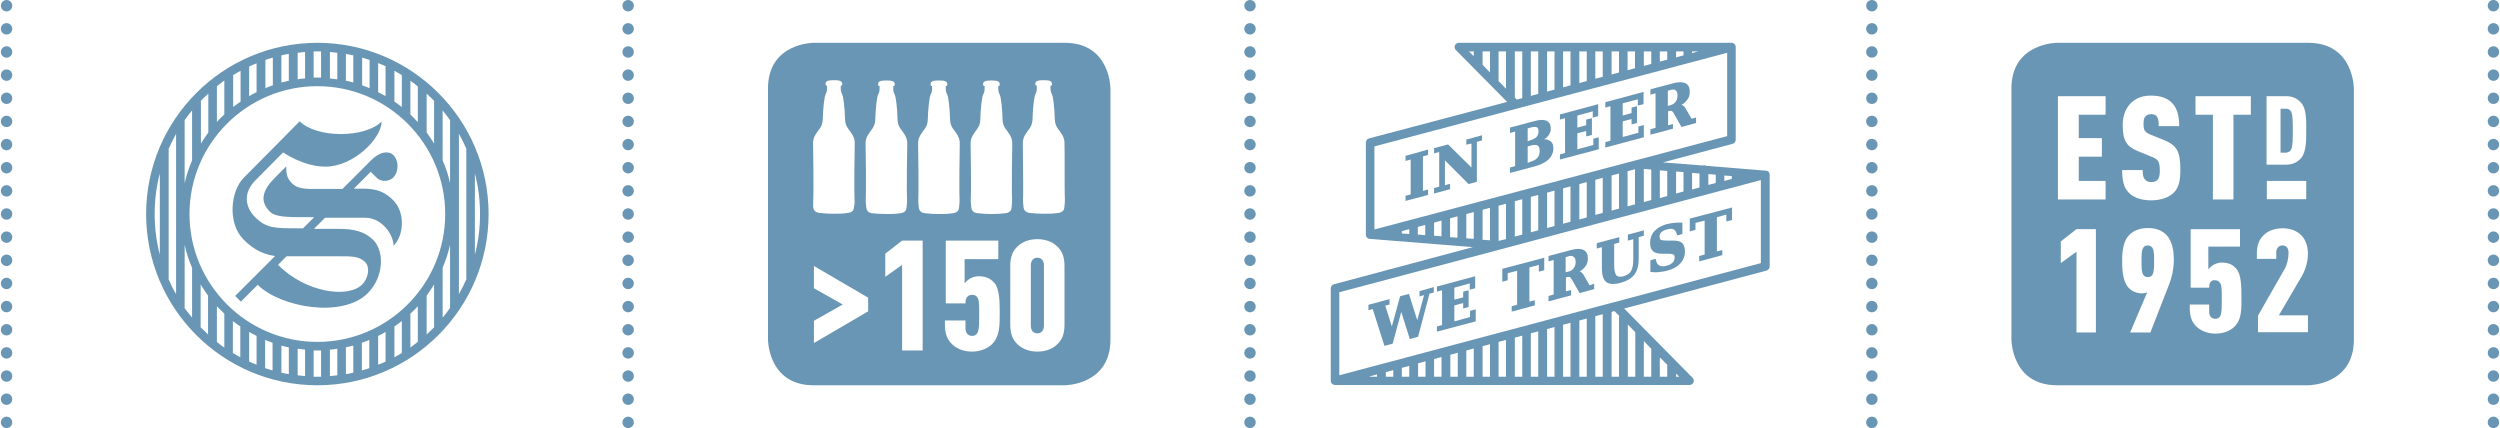
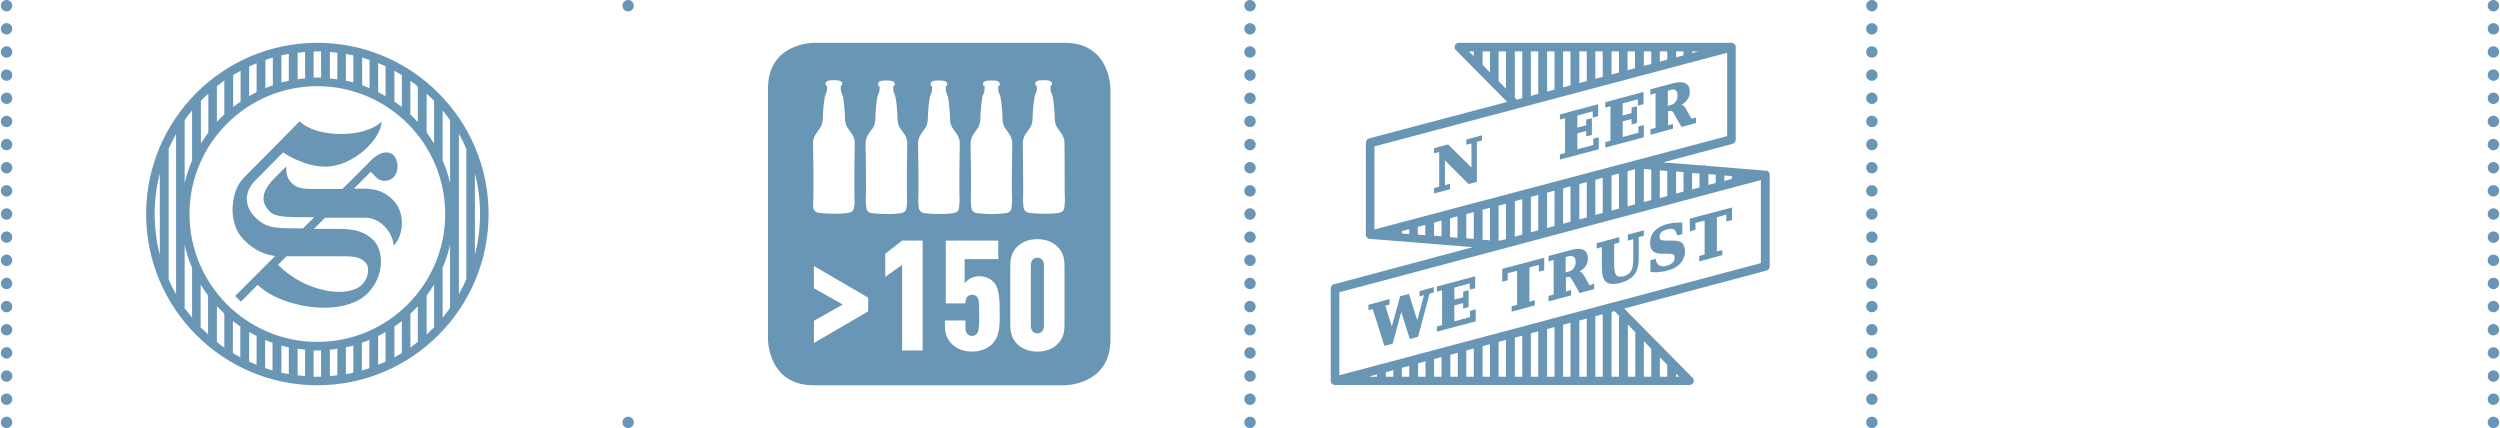
<svg xmlns="http://www.w3.org/2000/svg" xmlns:xlink="http://www.w3.org/1999/xlink" version="1.1" id="Ebene_1" x="0px" y="0px" viewBox="0 0 876 150" style="enable-background:new 0 0 876 150;" xml:space="preserve">
  <style type="text/css">
	.st0{fill:#6996B5;}
	
		.st1{clip-path:url(#SVGID_2_);fill:none;stroke:#6996B5;stroke-width:4;stroke-linecap:round;stroke-linejoin:round;stroke-dasharray:0,8.111;}
	.st2{clip-path:url(#SVGID_2_);fill:none;stroke:#6996B5;stroke-width:4;stroke-linecap:round;stroke-linejoin:round;}
	.st3{fill:none;stroke:#6996B5;stroke-width:4;stroke-linecap:round;stroke-linejoin:round;stroke-dasharray:0,8.111;}
	.st4{fill:none;stroke:#6996B5;stroke-width:4;stroke-linecap:round;stroke-linejoin:round;}
</style>
  <g>
    <g>
      <g>
        <g>
-           <path class="st0" d="M750.4,91.5c0,1.1-0.1,3.8,0.6,4.8c0.4,0.6,1,0.8,1.6,0.8c0.7,0,1.3-0.3,1.6-0.8c0.7-1.1,0.6-3.8,0.6-4.8      c0-1.1,0.1-3.6-0.6-4.7c-0.4-0.5-1-0.8-1.6-0.8c-0.7,0-1.3,0.3-1.6,0.8C750.3,87.8,750.4,90.4,750.4,91.5 M802.8,52.4      c0.6-1.1,0.6-4,0.6-6.7s0-5.5-0.6-6.6c-0.3-0.6-0.9-1-1.8-1h-1.9v15.4h1.9C801.9,53.4,802.5,53,802.8,52.4 M808.7,116.4h-17.5      v-5.8l9.3-16.3c0.8-1.3,1.4-3.5,1.4-5.8c0-1.7-0.9-2.5-2.1-2.5c-1.2,0-2.2,0.8-2.2,2.5v2.2h-6.8v-1.9c0-3.1,0.9-5,2.5-6.5      c1.6-1.6,4.1-2.3,6.5-2.3s4.5,0.6,6.2,2.1c1.6,1.4,2.7,3.7,2.7,6.8c0,2.5-0.8,5.5-2,7.6l-8.2,14h10.2V116.4z M808.1,69.8h-13.8      v-6.4h13.8V69.8z M808.1,45.7c0,3.1,0.1,7.5-1.8,9.7c-1.1,1.2-2.6,2.3-5.3,2.3h-6.8v-24h6.8c2.7,0,4.2,1.1,5.3,2.3      C808.3,38.2,808.1,42.6,808.1,45.7 M788.7,40.2h-6.1v29.7h-7.2V40.2h-6.1v-6.5h19.4V40.2z M774.1,100.5v0.3h-6.5V80.3h17.3v6.1      h-11.1v8c0.6-0.7,1.2-1.3,2-1.7c0.8-0.4,1.7-0.7,2.6-0.7c2.5,0,4,0.7,5.3,2.3c1.6,1.9,1.7,5.9,1.7,9.7c0,4.2,0.2,8-2.6,10.6      c-1.6,1.5-4,2.3-6.5,2.3c-2.4,0-4.8-0.8-6.5-2.3c-1.6-1.5-2.5-3.4-2.5-6.5v-1.4h6.8v2.5c0,1.7,0.9,2.5,2.1,2.5      c0.8,0,1.2-0.2,1.7-0.8c0.7-1,0.6-4.3,0.6-6.2c0-1.9,0.1-4.5-0.5-5.4c-0.4-0.7-1-1.1-1.8-1.1C775,98,774.1,98.9,774.1,100.5       M751.1,43.4c0,2.3,0.4,2.9,2.5,3.8l4.5,1.8c4.6,1.9,5.9,3.9,5.9,10.5c0,3.7-0.5,6.2-2.3,8c-1.6,1.6-4.4,2.7-7.9,2.7      c-3.6,0-6.2-1-7.8-2.6c-1.8-1.8-2.4-4.3-2.4-8h7.2c0,1.5,0.1,2.5,0.8,3.3c0.4,0.5,1.1,0.9,2.2,0.9c1.1,0,1.8-0.3,2.3-0.9      c0.5-0.6,0.7-1.6,0.7-3c0-3.5-0.6-4.1-3.2-5.1l-4.6-1.9c-3.7-1.5-5.2-3.5-5.2-9.1c0-3.4,1.1-6.1,3.2-8c1.7-1.5,3.9-2.3,6.7-2.3      c3.2,0,5.5,0.8,7.1,2.3c2,1.8,2.8,4.7,2.8,8.4h-7.2c0-1.3,0-2.4-0.6-3.3c-0.4-0.6-1-0.9-2.1-0.9c-1,0-1.7,0.4-2.1,1      C751.2,41.5,751.1,42.2,751.1,43.4 M737.8,69.9h-16.7V33.7h16.7v6.5h-9.4v8.2h8.1v6.5h-8.1v8.5h9.4V69.9z M722.1,84.6l5.5-4.3      h6.8v36.2h-6.8V88.2l-5.5,4V84.6z M743.6,91.4c0-4.4,0.7-6.5,1.7-8.1c1.6-2.4,4.4-3.4,7.4-3.4c3.4,0,5.8,1.3,7.2,3.4      c1.3,2.1,1.8,4.3,1.8,8.1c0,2.8-0.7,5.8-1.5,7.9l-6.7,17.2h-7.1l6-14.1c-0.5,0.3-1.3,0.4-1.8,0.4c-2,0-3.9-0.8-5.2-2.5      C744.2,98.4,743.6,96.2,743.6,91.4 M824.8,119V31c0,0,0-16-16-16h-88c0,0-16,0-16,16v88c0,0,0,16,16,16h88      C808.8,135,824.8,135,824.8,119" />
-         </g>
+           </g>
      </g>
      <g>
        <g>
          <defs>
            <rect id="SVGID_1_" x="-8.7" y="-7" width="22" height="158" />
          </defs>
          <clipPath id="SVGID_2_">
            <use xlink:href="#SVGID_1_" style="overflow:visible;" />
          </clipPath>
          <line class="st1" x1="2.3" y1="10.1" x2="2.3" y2="143.9" />
          <path class="st2" d="M2.3,148L2.3,148 M2.3,2L2.3,2" />
        </g>
      </g>
      <g>
        <g>
          <line class="st3" x1="438" y1="10.1" x2="438" y2="143.9" />
          <path class="st4" d="M438,148L438,148 M438,2L438,2" />
        </g>
      </g>
      <g>
        <g>
-           <line class="st3" x1="220.1" y1="10.1" x2="220.1" y2="143.9" />
          <path class="st4" d="M220.1,148L220.1,148 M220.1,2L220.1,2" />
        </g>
      </g>
      <g>
        <g>
          <line class="st3" x1="655.9" y1="10.1" x2="655.9" y2="143.9" />
          <path class="st4" d="M655.9,148L655.9,148 M655.9,2L655.9,2" />
        </g>
      </g>
      <g>
        <g>
          <line class="st3" x1="873.7" y1="10.1" x2="873.7" y2="143.9" />
          <path class="st4" d="M873.7,148L873.7,148 M873.7,2L873.7,2" />
        </g>
      </g>
      <g>
        <g>
          <path class="st0" d="M373.1,68.8c0.1,1.4,0,2.6-0.1,3.4c-0.1,0.7,0,2.1-2.1,2.4c-2,0.3-3.3,0.3-5.1,0.3c-1.8,0-3.1-0.1-5.1-0.3      c-2-0.3-2-1.7-2.1-2.4c-0.1-0.8-0.2-2-0.1-3.4c0.1-1.4-0.1-16.1-0.1-18.5c-0.1-2.4,1.4-3.9,2.5-5.5c1.1-1.6,0.9-3.6,1-5.5      c0.1-1.9,0.4-4.2,0.6-5.3c0.2-1,0.8-1.7,0.8-2.7v-1.3c-0.1,0-0.2,0-0.2,0c-0.2,0-0.3-0.1-0.3-0.3c0-0.2-0.1-0.7,0.2-1      c0.3-0.4,0.9-0.6,2.7-0.6c1.8,0,2.3,0.2,2.7,0.6c0.3,0.4,0.2,0.8,0.2,1c0,0.2-0.1,0.3-0.3,0.3c0,0-0.1,0-0.2,0v1.3      c0,1,0.6,1.7,0.8,2.7c0.2,1,0.5,3.4,0.6,5.3c0.1,1.9-0.1,3.9,1,5.5c1.1,1.6,2.6,3.1,2.5,5.5C373.1,52.7,373,67.4,373.1,68.8       M373,113.8c0,3.4-0.9,5.3-2.6,6.9c-1.7,1.7-4.3,2.5-6.9,2.5s-5.1-0.8-6.9-2.5c-1.7-1.6-2.6-3.6-2.6-6.9V93.2      c0-3.4,0.9-5.3,2.6-6.9c1.7-1.7,4.3-2.5,6.9-2.5s5.1,0.8,6.9,2.5c1.7,1.6,2.6,3.6,2.6,6.9V113.8z M347.5,75      c-1.8,0-3.1-0.1-5.1-0.3c-2-0.3-2-1.7-2.1-2.4c-0.1-0.8-0.2-2-0.1-3.4c0.1-1.4,0-16.1-0.1-18.5c-0.1-2.4,1.4-3.9,2.5-5.5      c1.1-1.6,0.9-3.6,1-5.5c0.1-1.9,0.4-4.2,0.6-5.3c0.2-1,0.8-1.7,0.8-2.7v-1.3c-0.1,0-0.2,0-0.2,0c-0.2,0-0.3-0.1-0.3-0.3      c0-0.2-0.1-0.7,0.2-1c0.3-0.4,0.9-0.6,2.7-0.6c1.8,0,2.3,0.2,2.7,0.6c0.3,0.4,0.2,0.8,0.2,1c0,0.2-0.1,0.3-0.3,0.3      c0,0-0.1,0-0.2,0v1.3c0,1,0.6,1.7,0.8,2.7c0.2,1,0.5,3.4,0.6,5.3c0.1,1.9-0.1,3.9,1,5.5c1.1,1.6,2.6,3.1,2.5,5.5      c-0.1,2.4-0.2,17.1-0.1,18.5c0.1,1.4,0,2.6-0.1,3.4c-0.1,0.7,0,2.1-2.1,2.4C350.6,74.9,349.3,75,347.5,75 M347.5,120.7      c-1.7,1.6-4.3,2.5-6.9,2.5c-2.6,0-5.1-0.8-6.9-2.5c-1.7-1.6-2.6-3.6-2.6-6.9v-1.5h7.2v2.7c0,1.8,1,2.7,2.3,2.7      c0.8,0,1.3-0.2,1.8-0.9c0.8-1,0.7-4.5,0.7-6.6s0.1-4.8-0.5-5.8c-0.4-0.8-1.1-1.1-2-1.1c-1.3,0-2.3,0.9-2.3,2.7v0.3h-6.9V84.3      h18.4v6.5H338v8.5c0.6-0.7,1.3-1.4,2.1-1.8c0.8-0.4,1.8-0.7,2.8-0.7c2.6,0,4.2,0.8,5.6,2.4c1.7,2.1,1.8,6.3,1.8,10.3      C350.3,113.9,350.4,117.9,347.5,120.7 M324,74.7c-2-0.3-2-1.7-2.1-2.4c-0.1-0.8-0.2-2-0.1-3.4c0.1-1.4,0-16.1-0.1-18.5      c-0.1-2.4,1.4-3.9,2.5-5.5c1.1-1.6,0.9-3.6,1-5.5c0.1-1.9,0.4-4.2,0.6-5.3c0.2-1,0.8-1.7,0.8-2.7v-1.3c-0.1,0-0.2,0-0.2,0      c-0.2,0-0.3-0.1-0.3-0.3c0-0.2-0.1-0.7,0.2-1c0.3-0.4,0.9-0.6,2.7-0.6c1.8,0,2.3,0.2,2.7,0.6c0.3,0.4,0.2,0.8,0.2,1      c0,0.2-0.1,0.3-0.3,0.3c0,0-0.1,0-0.2,0v1.3c0,1,0.6,1.7,0.8,2.7c0.2,1,0.5,3.4,0.6,5.3c0.1,1.9-0.1,3.9,1,5.5      c1.1,1.6,2.6,3.1,2.5,5.5c-0.1,2.4-0.2,17.1-0.1,18.5c0.1,1.4,0,2.6-0.1,3.4c-0.1,0.7,0,2.1-2.1,2.4c-2,0.3-3.3,0.3-5.1,0.3      C327.2,75,326,74.9,324,74.7 M323.3,122.8h-7.2v-30l-5.9,4.2v-8.1l5.9-4.6h7.2V122.8z M303.5,72.3c-0.1-0.8-0.2-2-0.1-3.4      c0.1-1.4,0-16.1-0.1-18.5c-0.1-2.4,1.4-3.9,2.5-5.5c1.1-1.6,0.9-3.6,1-5.5c0.1-1.9,0.4-4.2,0.6-5.3c0.2-1,0.8-1.7,0.8-2.7v-1.3      c-0.1,0-0.2,0-0.2,0c-0.2,0-0.3-0.1-0.3-0.3c0-0.2-0.1-0.7,0.2-1c0.3-0.4,0.9-0.6,2.7-0.6c1.8,0,2.3,0.2,2.7,0.6      c0.3,0.4,0.2,0.8,0.2,1c0,0.2-0.1,0.3-0.3,0.3c0,0-0.1,0-0.2,0v1.3c0,1,0.6,1.7,0.8,2.7c0.2,1,0.5,3.4,0.6,5.3s-0.1,3.9,1,5.5      c1.1,1.6,2.6,3.1,2.5,5.5c-0.1,2.4-0.2,17.1-0.1,18.5c0.1,1.4,0,2.6-0.1,3.4c-0.1,0.7,0,2.1-2.1,2.4c-2,0.3-3.3,0.3-5.1,0.3      c-1.8,0-3.1-0.1-5.1-0.3C303.6,74.4,303.6,72.9,303.5,72.3 M304.2,109.1l-19,11.1v-7.8l10.1-5.7l-10.1-5.7v-7.8l19,11.1V109.1z       M285,68.8c0.1-1.4,0-16.1-0.1-18.5c-0.1-2.4,1.4-3.9,2.5-5.5c1.1-1.6,0.9-3.6,1-5.5c0.1-1.9,0.4-4.2,0.6-5.3      c0.2-1,0.8-1.7,0.8-2.7v-1.3c-0.1,0-0.2,0-0.2,0c-0.2,0-0.3-0.1-0.3-0.3c0-0.2-0.1-0.7,0.2-1c0.3-0.4,0.9-0.6,2.7-0.6      c1.8,0,2.3,0.2,2.7,0.6c0.3,0.4,0.2,0.8,0.2,1c0,0.2-0.1,0.3-0.3,0.3c0,0-0.1,0-0.2,0v1.3c0,1,0.6,1.7,0.8,2.7      c0.2,1,0.5,3.4,0.6,5.3c0.1,1.9-0.1,3.9,1,5.5c1.1,1.6,2.6,3.1,2.5,5.5c-0.1,2.4-0.2,17.1-0.1,18.5c0.1,1.4,0.1,2.6-0.1,3.4      c-0.1,0.7,0,2.1-2.1,2.4c-2,0.3-3.3,0.3-5.1,0.3c-1.8,0-3.1-0.1-5.1-0.3c-2-0.3-2-1.7-2.1-2.4C285,71.5,284.9,70.3,285,68.8       M373.1,15h-88c0,0-16,0-16,16v88c0,0,0,16,16,16h88c0,0,16,0,16-16V31C389.1,31,389.1,15,373.1,15" />
          <path class="st0" d="M363.5,90.3c-1.3,0-2.3,0.9-2.3,2.7v21.1c0,1.8,1,2.7,2.3,2.7c1.3,0,2.3-0.9,2.3-2.7V93      C365.8,91.2,364.8,90.3,363.5,90.3" />
        </g>
      </g>
      <g>
        <g>
          <path class="st0" d="M617,92.2l-147.7,39.3v-29.1L617,63.1V92.2z M567.4,110.7c0,0.1-0.1,0.2-0.1,0.3V132h-2.6v-22.7l1-0.3      L567.4,110.7z M587.3,132v-1.1l1.1,1.1H587.3z M573,116.4V132h-2.6v-18.3L573,116.4C573,116.4,573,116.4,573,116.4 M581.6,125.2      l2.6,2.6v4.2h-2.6V125.2z M578.6,132H576v-12.5l2.6,2.7V132z M482.5,132h-2.6v-0.1l2.6-0.7V132z M488.2,132h-2.6v-1.6l2.6-0.7      V132z M493.8,132h-2.6v-3.1l2.6-0.7V132z M499.5,132h-2.6v-4.7l2.6-0.7V132z M505.1,132h-2.6v-6.2l2.6-0.7V132z M510.8,132h-2.6      v-7.7l2.6-0.7V132z M516.4,132h-2.6v-9.2l2.6-0.7V132z M522.1,132h-2.6v-10.7l2.6-0.7V132z M527.7,132h-2.6v-12.2l2.6-0.7V132z       M533.4,132h-2.6v-13.7l2.6-0.7V132z M539,132h-2.6v-15.2l2.6-0.7V132z M544.7,132h-2.6v-16.7l2.6-0.7V132z M550.3,132h-2.6      v-18.2l2.6-0.7V132z M556,132h-2.6v-19.7l2.6-0.7V132z M561.6,110.1V132H559v-21.2L561.6,110.1z M481.6,51.3l123.6-32.8v29.2      L481.6,80.4V51.3z M516.4,18v1.7l-1.7-1.7H516.4z M592.9,18h2.2l-2.2,0.6V18z M587.3,18h2.6v1.4l-2.6,0.7V18z M581.6,18h2.6v2.9      l-2.6,0.7V18z M576,18h2.6v4.4l-2.6,0.7V18z M570.3,18h2.6v5.9l-2.6,0.7V18z M564.7,18h2.6v7.4l-2.6,0.7V18z M559,18h2.6v8.9      l-2.6,0.7V18z M553.4,18h2.6v10.4l-2.6,0.7V18z M547.7,18h2.6v11.9l-2.6,0.7V18z M542.1,18h2.6v13.4l-2.6,0.7V18z M536.4,18h2.6      v14.9l-2.6,0.7V18z M531.5,34.9l-0.7-0.7V18h2.6v16.4L531.5,34.9z M522.1,25.4l-2.6-2.7V18h2.6V25.4z M525.1,18h2.6v13.1      l-2.6-2.7V18z M604.2,61.5l2.6,0.2v1l-2.6,0.7V61.5z M598.6,61l2.6,0.2v2.9l-2.6,0.7V61z M592.9,60.6l2.6,0.2v4.8c0,0,0,0,0,0.1      l-2.6,0.7V60.6z M587.3,60.1l2.6,0.2v6.8l-2.6,0.7V60.1z M581.6,59.7l2.6,0.2v8.8l-2.6,0.7V59.7z M576,59.2l2.6,0.2v10.7      l-2.6,0.7V59.2z M570.3,60l2.6-0.7v12.3l-2.6,0.7V60z M564.7,61.5l2.6-0.7v12.3l-2.6,0.7V61.5z M559,63l2.6-0.7v12.3l-2.6,0.7      V63z M553.4,64.5l2.6-0.7v12.4l-2.6,0.7V64.5z M547.7,66l2.6-0.7v12.4l-2.6,0.7V66z M542.1,67.5l2.6-0.7v12.4l-2.6,0.7V67.5z       M536.4,69l2.6-0.7v12.4l-2.6,0.7V69z M530.8,70.5l2.6-0.7v12.4l-2.6,0.7V70.5z M525.1,84.4V72.5c0-0.1,0-0.3-0.1-0.4l2.7-0.7      v12.4L525.1,84.4z M513.8,75l2.6-0.7v9.4c0,0,0,0,0,0l-2.6-0.2V75z M508.1,76.5l2.6-0.7v7.5l-2.6-0.2V76.5z M502.5,78l2.6-0.7      v5.5l-2.6-0.2V78z M496.8,79.5l2.6-0.7v3.6l-2.6-0.2V79.5z M491.2,81l2.6-0.7V82l-2.6-0.2V81z M519.4,84c0-0.1,0.1-0.2,0.1-0.3      V73.5l2.6-0.7v11.4L519.4,84z M620,60.7C620,60.6,620,60.6,620,60.7c-0.1-0.3-0.2-0.4-0.3-0.5c0,0,0,0,0,0      c-0.1-0.1-0.1-0.1-0.2-0.2c-0.1,0-0.1-0.1-0.2-0.1c0,0,0,0-0.1,0c-0.2-0.1-0.3-0.1-0.5-0.1c0,0,0,0,0,0l-20.9-1.7      c-0.2-0.1-0.4-0.2-0.7-0.2c-0.1,0-0.3,0-0.4,0.1l-14-1.1l24.4-6.5c0.7-0.2,1.1-0.8,1.1-1.5V16.5c0-0.2,0-0.4-0.1-0.5      c0,0,0-0.1,0-0.1c-0.1-0.2-0.2-0.3-0.3-0.4c0,0,0,0-0.1-0.1c0,0-0.1-0.1-0.1-0.1c-0.1-0.1-0.2-0.1-0.3-0.2c0,0,0,0,0,0      c-0.2-0.1-0.3-0.1-0.5-0.1c0,0,0,0,0,0h-95.6c-0.6,0-1.2,0.4-1.4,0.9c-0.2,0.6-0.1,1.2,0.3,1.6l18,18.2l-48.4,12.8      c-0.7,0.2-1.1,0.8-1.1,1.5v32.3c0,0.1,0,0.3,0.1,0.4c0,0,0,0.1,0,0.1c0.1,0.2,0.1,0.3,0.3,0.4c0,0,0,0,0,0      c0.1,0.1,0.1,0.1,0.2,0.2c0,0,0.1,0,0.1,0.1c0.1,0,0.1,0.1,0.2,0.1c0.1,0.1,0.2,0.1,0.4,0.1c0,0,0.1,0,0.1,0l36.1,2.9l-48.7,13      c-0.7,0.2-1.1,0.8-1.1,1.5v32.3c0,0.2,0,0.4,0.1,0.5c0,0,0,0.1,0,0.1c0.1,0.2,0.2,0.3,0.3,0.4c0,0,0,0,0.1,0.1      c0,0,0.1,0.1,0.1,0.1c0.1,0.1,0.1,0.1,0.2,0.1c0.1,0,0.1,0.1,0.2,0.1c0.2,0.1,0.4,0.1,0.5,0.1H592c0.6,0,1.2-0.4,1.4-0.9      c0.2-0.6,0.1-1.2-0.3-1.6l-24-24.3l49.9-13.3c0.7-0.2,1.1-0.8,1.1-1.5V61.1C620.1,61,620,60.8,620,60.7" />
          <polygon class="st0" points="497.4,103.9 499,103.4 496.6,112.2 493.7,103 490.6,103.8 487.7,114.4 485.4,107.1 486.9,106.7       486.9,104.8 479.5,106.8 479.5,108.7 481,108.3 485.1,121.2 488,120.4 491,109.3 494,118.8 496.9,118 500.9,102.9 502.4,102.5       502.4,100.6 497.4,102     " />
          <path class="st0" d="M586.3,84.3l-2.1,0c-1.6,0-2.1-0.2-2.3-0.3c-0.2-0.2-0.4-0.5-0.4-1.1c0-0.6,0.2-1.1,0.6-1.5      c0.4-0.4,1.1-0.8,2-1c1.1-0.3,1.9-0.3,2.4,0c0.5,0.3,0.9,0.9,1.1,1.8l0.1,0.3l1.8-0.5V78l-0.3,0c-1,0-1.9,0-2.8,0.1      c-0.9,0.1-1.8,0.3-2.6,0.5c-1.7,0.5-3.1,1.3-4.1,2.4c-1,1.1-1.5,2.5-1.5,4.1c0,1.3,0.3,2.3,1,2.9c0.6,0.6,1.7,0.9,3.1,0.9l2.1,0      c1.3,0,1.8,0.2,2,0.3c0.3,0.2,0.4,0.5,0.4,1c0,0.7-0.2,1.3-0.7,1.8c-0.5,0.5-1.2,0.9-2.1,1.1c-1.1,0.3-2,0.3-2.6-0.1      c-0.6-0.3-1-1-1.2-2l-0.1-0.3l-1.8,0.5v4.1l0.3,0c0.5,0.1,1.1,0.1,1.6,0.1c0.4,0,0.8,0,1.3-0.1c0.9-0.1,1.9-0.2,2.8-0.5      c2-0.5,3.5-1.4,4.5-2.5c1-1.1,1.6-2.5,1.6-4.1c0-1.4-0.3-2.4-1-3.1C588.8,84.6,587.7,84.3,586.3,84.3" />
          <path class="st0" d="M570.5,84.3l1.8-0.5V91c0,1.8-0.3,3.2-0.8,4c-0.5,0.9-1.4,1.4-2.6,1.8c-1.2,0.3-2.1,0.2-2.5-0.3      c-0.5-0.6-0.8-1.8-0.8-3.6v-7.4l1.8-0.5v-1.9l-7.9,2.1v1.9l1.8-0.5v7.4c0,2.4,0.5,4,1.5,4.8c0.6,0.5,1.4,0.7,2.4,0.7      c0.8,0,1.6-0.1,2.6-0.4c2.3-0.6,3.9-1.6,4.9-2.9c1-1.3,1.5-3.2,1.5-5.5v-7.6l1.8-0.5v-1.9l-5.6,1.5V84.3z" />
          <polygon class="st0" points="592.1,76.6 592.1,81.1 594.1,80.5 594.1,78.1 597.3,77.3 597.3,89.2 595.4,89.7 595.4,91.6       603.5,89.4 603.5,87.6 601.6,88.1 601.6,76.1 604.9,75.2 604.9,77.6 606.9,77.1 606.9,72.7     " />
          <path class="st0" d="M552.1,91.8c0,0.9-0.2,1.6-0.7,2.2c-0.4,0.6-1.1,1-1.9,1.2l-0.9,0.2v-5.3l1-0.3c0.8-0.2,1.4-0.2,1.8,0.2      C551.9,90.3,552.1,90.9,552.1,91.8 M555,96.5c-0.3-0.6-0.7-1-1.1-1.2c-0.1-0.1-0.3-0.1-0.4-0.2c0.8-0.4,1.5-1,1.9-1.6l0,0      c0.7-0.8,1-1.8,1-3c0-1.4-0.5-2.4-1.5-2.9c-1-0.5-2.3-0.5-4-0.1l-8.3,2.2v1.9l1.8-0.5v12.1l-1.8,0.5v1.9l7.9-2.1v-1.9l-1.8,0.5      v-4.9l0.4-0.1c0.4-0.1,0.8-0.1,1,0c0.1,0.1,0.5,0.4,1,1.4l2.4,4.2l5.1-1.4v-1.9L557,100L555,96.5z" />
          <polygon class="st0" points="515.1,111.1 509.6,112.6 509.6,107 512.7,106.2 512.7,108.1 514.6,107.6 514.6,101.7 512.7,102.2       512.7,104.2 509.6,105 509.6,100.8 515,99.3 515,101.5 516.9,101 516.9,96.8 503.5,100.4 503.5,102.2 505.3,101.7 505.3,113.9       503.5,114.4 503.5,116.2 517.1,112.6 517.1,108.4 515.1,108.9     " />
          <polygon class="st0" points="526.4,98.7 528.3,98.2 528.3,95.7 531.6,94.9 531.6,106.8 529.7,107.3 529.7,109.2 537.8,107       537.8,105.2 535.9,105.7 535.9,93.7 539.2,92.8 539.2,95.2 541.1,94.7 541.1,90.3 526.4,94.2     " />
          <path class="st0" d="M584.4,37.1v-5.3l1-0.3c0.8-0.2,1.4-0.2,1.8,0.2c0.4,0.3,0.6,0.9,0.6,1.8c0,0.9-0.2,1.6-0.7,2.2      c-0.4,0.6-1.1,1-1.9,1.2L584.4,37.1z M586.3,43.4l-1.8,0.5V39l0.3-0.1c0.5-0.1,0.8-0.1,1,0c0.1,0.1,0.5,0.3,1,1.4l2.4,4.2      l5.1-1.4v-1.9l-1.6,0.4l-2-3.5c-0.3-0.6-0.7-1-1.1-1.2c-0.1-0.1-0.3-0.1-0.4-0.2c0.8-0.4,1.5-1,1.9-1.6c0.7-0.8,1-1.8,1-3      c0-1.4-0.5-2.4-1.5-2.9c-1-0.5-2.3-0.5-4-0.1l-8.3,2.2v1.9l1.8-0.5v12.1l-1.8,0.5v1.9l7.9-2.1V43.4z" />
          <polygon class="st0" points="576,43.8 574.1,44.3 574.1,46.5 568.6,48 568.6,42.5 571.7,41.7 571.7,43.6 573.6,43.1 573.6,37.2       571.7,37.7 571.7,39.6 568.6,40.5 568.6,36.2 573.9,34.8 573.9,37 575.9,36.5 575.9,32.2 562.5,35.8 562.5,37.7 564.3,37.2       564.3,49.3 562.5,49.8 562.5,51.7 576,48.1     " />
          <polygon class="st0" points="560.2,48.1 558.3,48.6 558.3,50.8 552.7,52.3 552.7,46.7 555.8,45.9 555.8,47.8 557.8,47.3       557.8,41.4 555.8,41.9 555.8,43.9 552.7,44.7 552.7,40.5 558.1,39 558.1,41.2 560,40.7 560,36.5 546.6,40.1 546.6,41.9       548.4,41.4 548.4,53.6 546.6,54.1 546.6,55.9 560.2,52.3     " />
-           <path class="st0" d="M535.3,49.5V45l1-0.3c1-0.3,1.8-0.3,2.2-0.1c0.4,0.2,0.6,0.7,0.6,1.4c0,0.8-0.2,1.4-0.7,2      c-0.5,0.5-1.3,0.9-2.3,1.2L535.3,49.5z M535.3,57.1v-5.8l1.1-0.3c1.1-0.3,1.9-0.3,2.4,0c0.5,0.3,0.7,1,0.7,1.9      c0,1-0.3,1.8-0.8,2.4c-0.5,0.6-1.4,1.1-2.5,1.4L535.3,57.1z M542.6,55.9c1.1-1.1,1.7-2.4,1.7-4c0-1.2-0.4-2.1-1.3-2.6l0,0      c-0.5-0.3-1.1-0.5-1.9-0.5c0.5-0.3,1-0.7,1.3-1.1c0.6-0.7,1-1.6,1-2.6c0-1.4-0.5-2.3-1.5-2.8c-1-0.4-2.3-0.4-4.1,0.1l-8.7,2.3      v1.9l1.8-0.5v12.1l-1.8,0.5v1.9l8.3-2.2C539.8,57.8,541.5,56.9,542.6,55.9" />
          <polygon class="st0" points="513.8,50.7 515.6,50.3 515.6,58.7 507.4,50.6 502.5,51.9 502.5,53.7 504.3,53.3 504.3,65.4       502.5,65.9 502.5,67.8 508.1,66.3 508.1,64.4 506.3,64.9 506.3,56.2 514.6,64.5 517.5,63.7 517.5,49.7 519.3,49.2 519.3,47.4       513.8,48.9     " />
-           <polygon class="st0" points="500.4,66.4 498.6,66.9 498.6,54.8 500.4,54.3 500.4,52.4 492.5,54.6 492.5,56.4 494.3,55.9       494.3,68.1 492.5,68.6 492.5,70.4 500.4,68.3     " />
        </g>
      </g>
      <g>
        <g>
          <path class="st0" d="M119,89.8c4.3,0,6.9,0,8.9,2c2,2,1,5.9-1,7.9c-4.9,4.9-19.7,2.9-29.5-6.9l3-3c0.6,0,1.3,0,2,0      C105.5,89.8,114.1,89.8,119,89.8 M126,66.1h-2l5.9-5.9c0,0,1.4,1.4,2,2c2,2,4.9,1.1,5.9,0c2-2,2-5.9,0-7.9c-1-1-3.9-2-7.9,2      l-9.9,9.9c-5.5,0-11.5,0-11.8,0c-2.1-0.1-4.4-0.4-5.9-2c-2-1.9-2-3.8-2-5.9c0,0-0.1,0.1-3.9,3.9c-4,4-5.8,8-1.9,11.9      c2,2,5.8,2,13.7,2h1.9l-3.9,3.9h-2c-7.9,0-10.9,0-14.8-3.9c-3.9-3.9-3.9-8.9,0-12.8c3.9-3.9,9.8-9.9,9.8-9.9s7.1,5,14.8,5      c9.9,0,19.7-9.9,19.7-15.8c-5.8,5.8-22.7,5.9-28.7-0.1c0,0-13.8,14-19.6,19.8c-4.5,4.5-5.9,15.8,0,21.7c3.9,3.9,7.4,5.2,11,5.7      l-14,14l2,2l5.9-5.9c7.9,7.9,29.6,11.8,38.5,3c5.8-5.8,5.9-14.8,2-18.7c-3-3-6.9-3.9-12-3.9c-2.9,0-5.8,0-8.8,0l3.9-3.9H128      c5.9,0,9.9,6,9.9,9.8c3.9-3.9,3.9-11.9,0-15.8C133.9,66.1,129.9,66.1,126,66.1" />
          <path class="st0" d="M149.5,117.2v-13.6c0.9-1.3,1.8-2.6,2.6-3.9v15C151.2,115.5,150.4,116.4,149.5,117.2 M109.9,132v-9.2      c0.4,0,0.9,0,1.3,0c0.4,0,0.9,0,1.3,0v9.2c-0.4,0-0.9,0-1.3,0C110.8,132,110.3,132,109.9,132 M70.3,114.7v-15      c0.8,1.3,1.7,2.6,2.6,3.9v13.6C72.1,116.4,71.2,115.5,70.3,114.7 M56,60.8v28.4c-1.2-4.5-1.8-9.3-1.8-14.2S54.8,65.3,56,60.8       M73,32.8v13.6c-0.9,1.3-1.8,2.6-2.6,3.9v-15C71.2,34.5,72.1,33.6,73,32.8 M112.5,18v9.2c-0.4,0-0.9,0-1.3,0c-0.4,0-0.9,0-1.3,0      V18c0.4,0,0.9,0,1.3,0C111.7,18,112.1,18,112.5,18 M152.1,35.3v15c-0.8-1.3-1.7-2.6-2.6-3.9V32.8      C150.4,33.6,151.2,34.5,152.1,35.3 M166.4,60.8c1.2,4.5,1.8,9.3,1.8,14.2s-0.6,9.7-1.8,14.2V60.8z M160.8,46.9      c1,1.7,1.8,3.4,2.6,5.2v45.8c-0.8,1.8-1.7,3.5-2.6,5.2V46.9z M157.7,85.8v22.1c-0.8,1.2-1.7,2.3-2.6,3.4V93.8      C156.2,91.2,157.1,88.5,157.7,85.8 M157.7,64.2c-0.6-2.8-1.5-5.5-2.6-8V38.7c0.9,1.1,1.8,2.3,2.6,3.4V64.2z M118.2,27.8      c-0.9-0.1-1.7-0.2-2.6-0.3v-9.3c0.9,0.1,1.8,0.2,2.6,0.3V27.8z M123.8,28.9c-0.9-0.2-1.7-0.5-2.6-0.6v-9.4      c0.9,0.2,1.8,0.3,2.6,0.5V28.9z M129.5,30.9c-0.9-0.4-1.7-0.7-2.6-1v-9.7c0.9,0.3,1.8,0.5,2.6,0.8V30.9z M135.1,33.7      c-0.9-0.5-1.7-1-2.6-1.4V22.1c0.9,0.4,1.8,0.7,2.6,1.1V33.7z M140.8,37.5c-0.9-0.7-1.7-1.3-2.6-1.9V24.8c0.9,0.5,1.8,1,2.6,1.5      V37.5z M143.8,40.1V28.3c0.9,0.6,1.8,1.3,2.6,2v12.5C145.6,41.9,144.7,41,143.8,40.1 M78.6,40.1c-0.9,0.8-1.8,1.7-2.6,2.6V30.2      c0.9-0.7,1.7-1.3,2.6-2V40.1z M84.3,35.6c-0.9,0.6-1.8,1.3-2.6,1.9V26.3c0.9-0.5,1.7-1,2.6-1.5V35.6z M89.9,32.3      c-0.9,0.4-1.8,0.9-2.6,1.4V23.3c0.9-0.4,1.7-0.8,2.6-1.1V32.3z M95.6,29.9c-0.9,0.3-1.8,0.6-2.6,1V21c0.9-0.3,1.7-0.6,2.6-0.8      V29.9z M101.2,28.3c-0.9,0.2-1.8,0.4-2.6,0.6v-9.5c0.9-0.2,1.7-0.4,2.6-0.5V28.3z M104.3,27.8v-9.3c0.9-0.1,1.7-0.2,2.6-0.3v9.3      C106,27.5,105.1,27.6,104.3,27.8 M64.7,107.7V85.8c0.6,2.8,1.5,5.5,2.6,8v17.5c-1-1.2-1.9-2.4-2.8-3.6H64.7z M61.7,103.1      c-1-1.7-1.8-3.4-2.6-5.2V52.1c0.8-1.8,1.7-3.5,2.6-5.2V103.1z M64.7,64.2V42.1c0.8-1.2,1.7-2.3,2.6-3.4v17.5      C66.2,58.8,65.3,61.5,64.7,64.2 M104.3,122.2c0.9,0.1,1.7,0.2,2.6,0.3v9.3c-0.9-0.1-1.8-0.2-2.6-0.3V122.2z M98.6,121.1      c0.9,0.2,1.7,0.5,2.6,0.6v9.4c-0.9-0.2-1.8-0.3-2.6-0.5V121.1z M92.9,119.1c0.9,0.4,1.7,0.7,2.6,1v9.7c-0.9-0.3-1.8-0.5-2.6-0.8      V119.1z M87.3,116.3c0.9,0.5,1.7,1,2.6,1.4v10.1c-0.9-0.4-1.8-0.7-2.6-1.1V116.3z M81.6,112.5c0.9,0.7,1.7,1.3,2.6,1.9v10.8      c-0.9-0.5-1.8-1-2.6-1.5V112.5z M78.6,109.9v11.9c-0.9-0.6-1.8-1.3-2.6-2v-12.5C76.8,108.1,77.7,109,78.6,109.9 M111.2,119.8      c-24.7,0-44.8-20.1-44.8-44.8c0-24.7,20.1-44.8,44.8-44.8S156,50.3,156,75C156,99.7,135.9,119.8,111.2,119.8 M143.8,109.9      c0.9-0.8,1.8-1.7,2.6-2.6v12.5c-0.9,0.7-1.7,1.3-2.6,2V109.9z M138.2,114.4c0.9-0.6,1.8-1.3,2.6-1.9v11.2      c-0.9,0.5-1.7,1-2.6,1.5V114.4z M132.5,117.7c0.9-0.4,1.8-0.9,2.6-1.4v10.4c-0.9,0.4-1.7,0.8-2.6,1.1V117.7z M126.8,120.1      c0.9-0.3,1.8-0.6,2.6-1v9.9c-0.9,0.3-1.7,0.6-2.6,0.8V120.1z M121.2,121.7c0.9-0.2,1.8-0.4,2.6-0.6v9.5      c-0.9,0.2-1.7,0.4-2.6,0.5V121.7z M118.2,122.2v9.3c-0.9,0.1-1.7,0.2-2.6,0.3v-9.3C116.4,122.5,117.3,122.4,118.2,122.2       M111.2,15c-33.1,0-60,26.9-60,60s26.9,60,60,60s60-26.9,60-60S144.3,15,111.2,15" />
        </g>
      </g>
    </g>
  </g>
</svg>